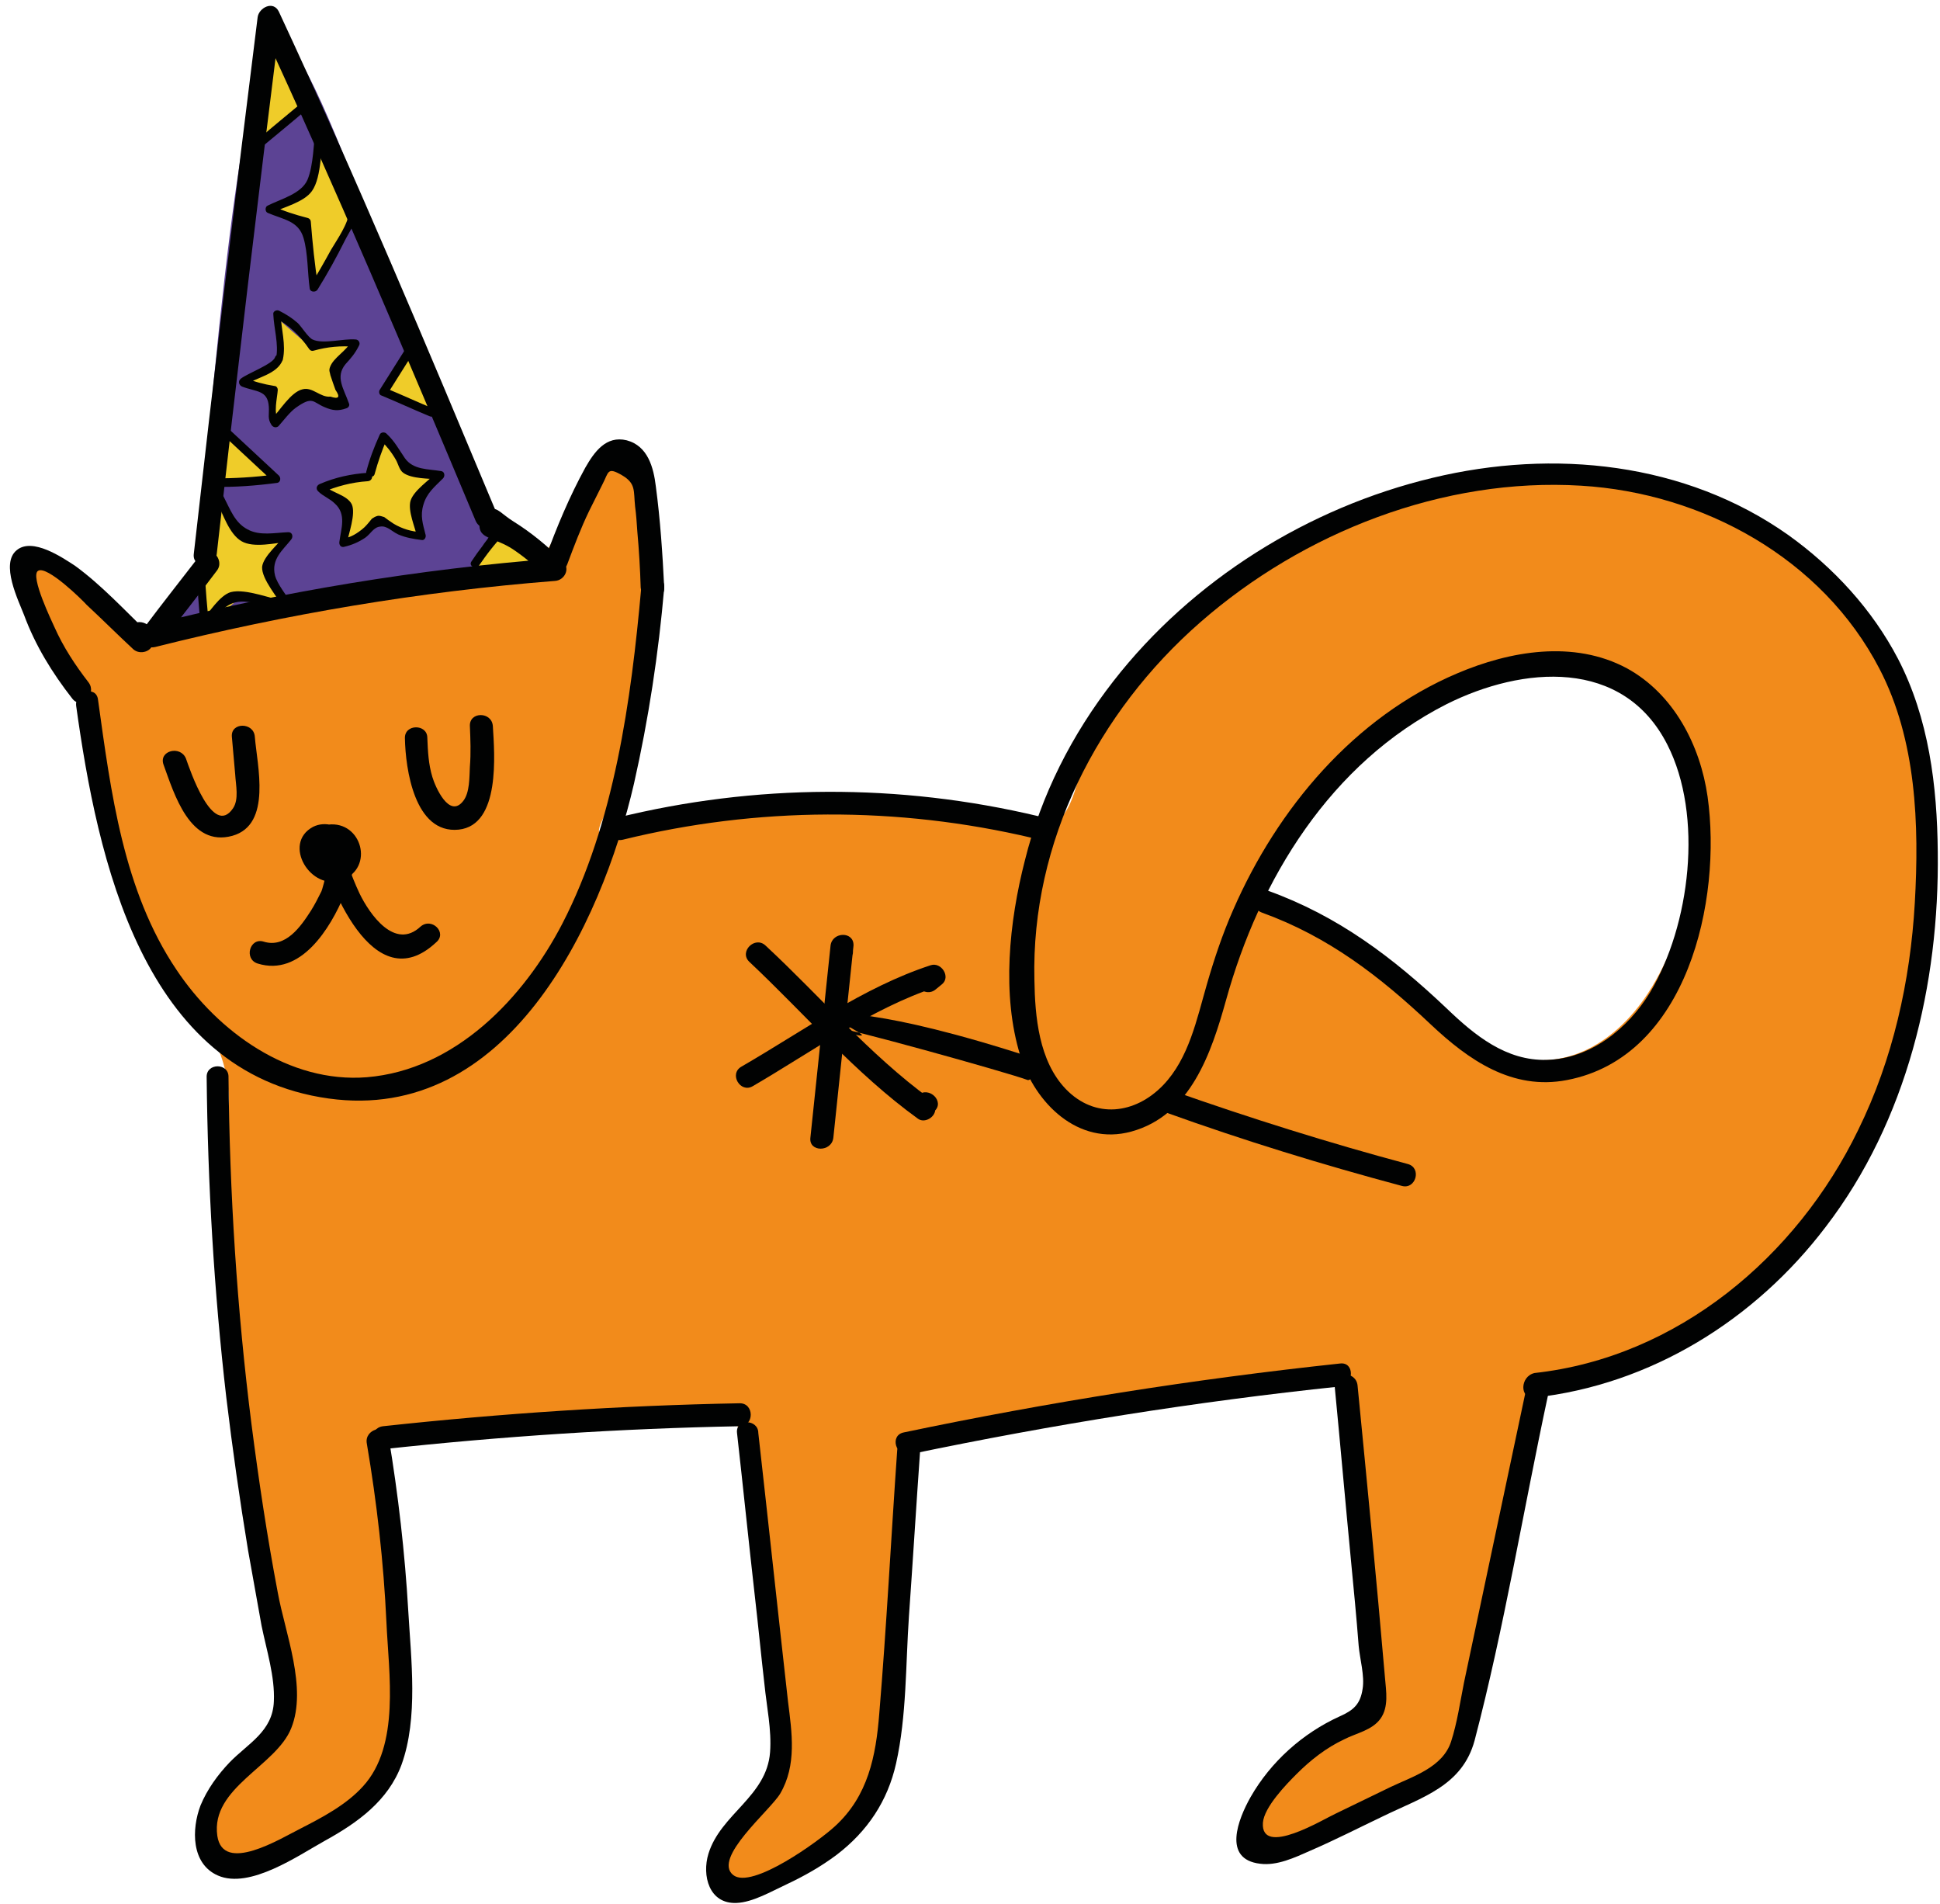
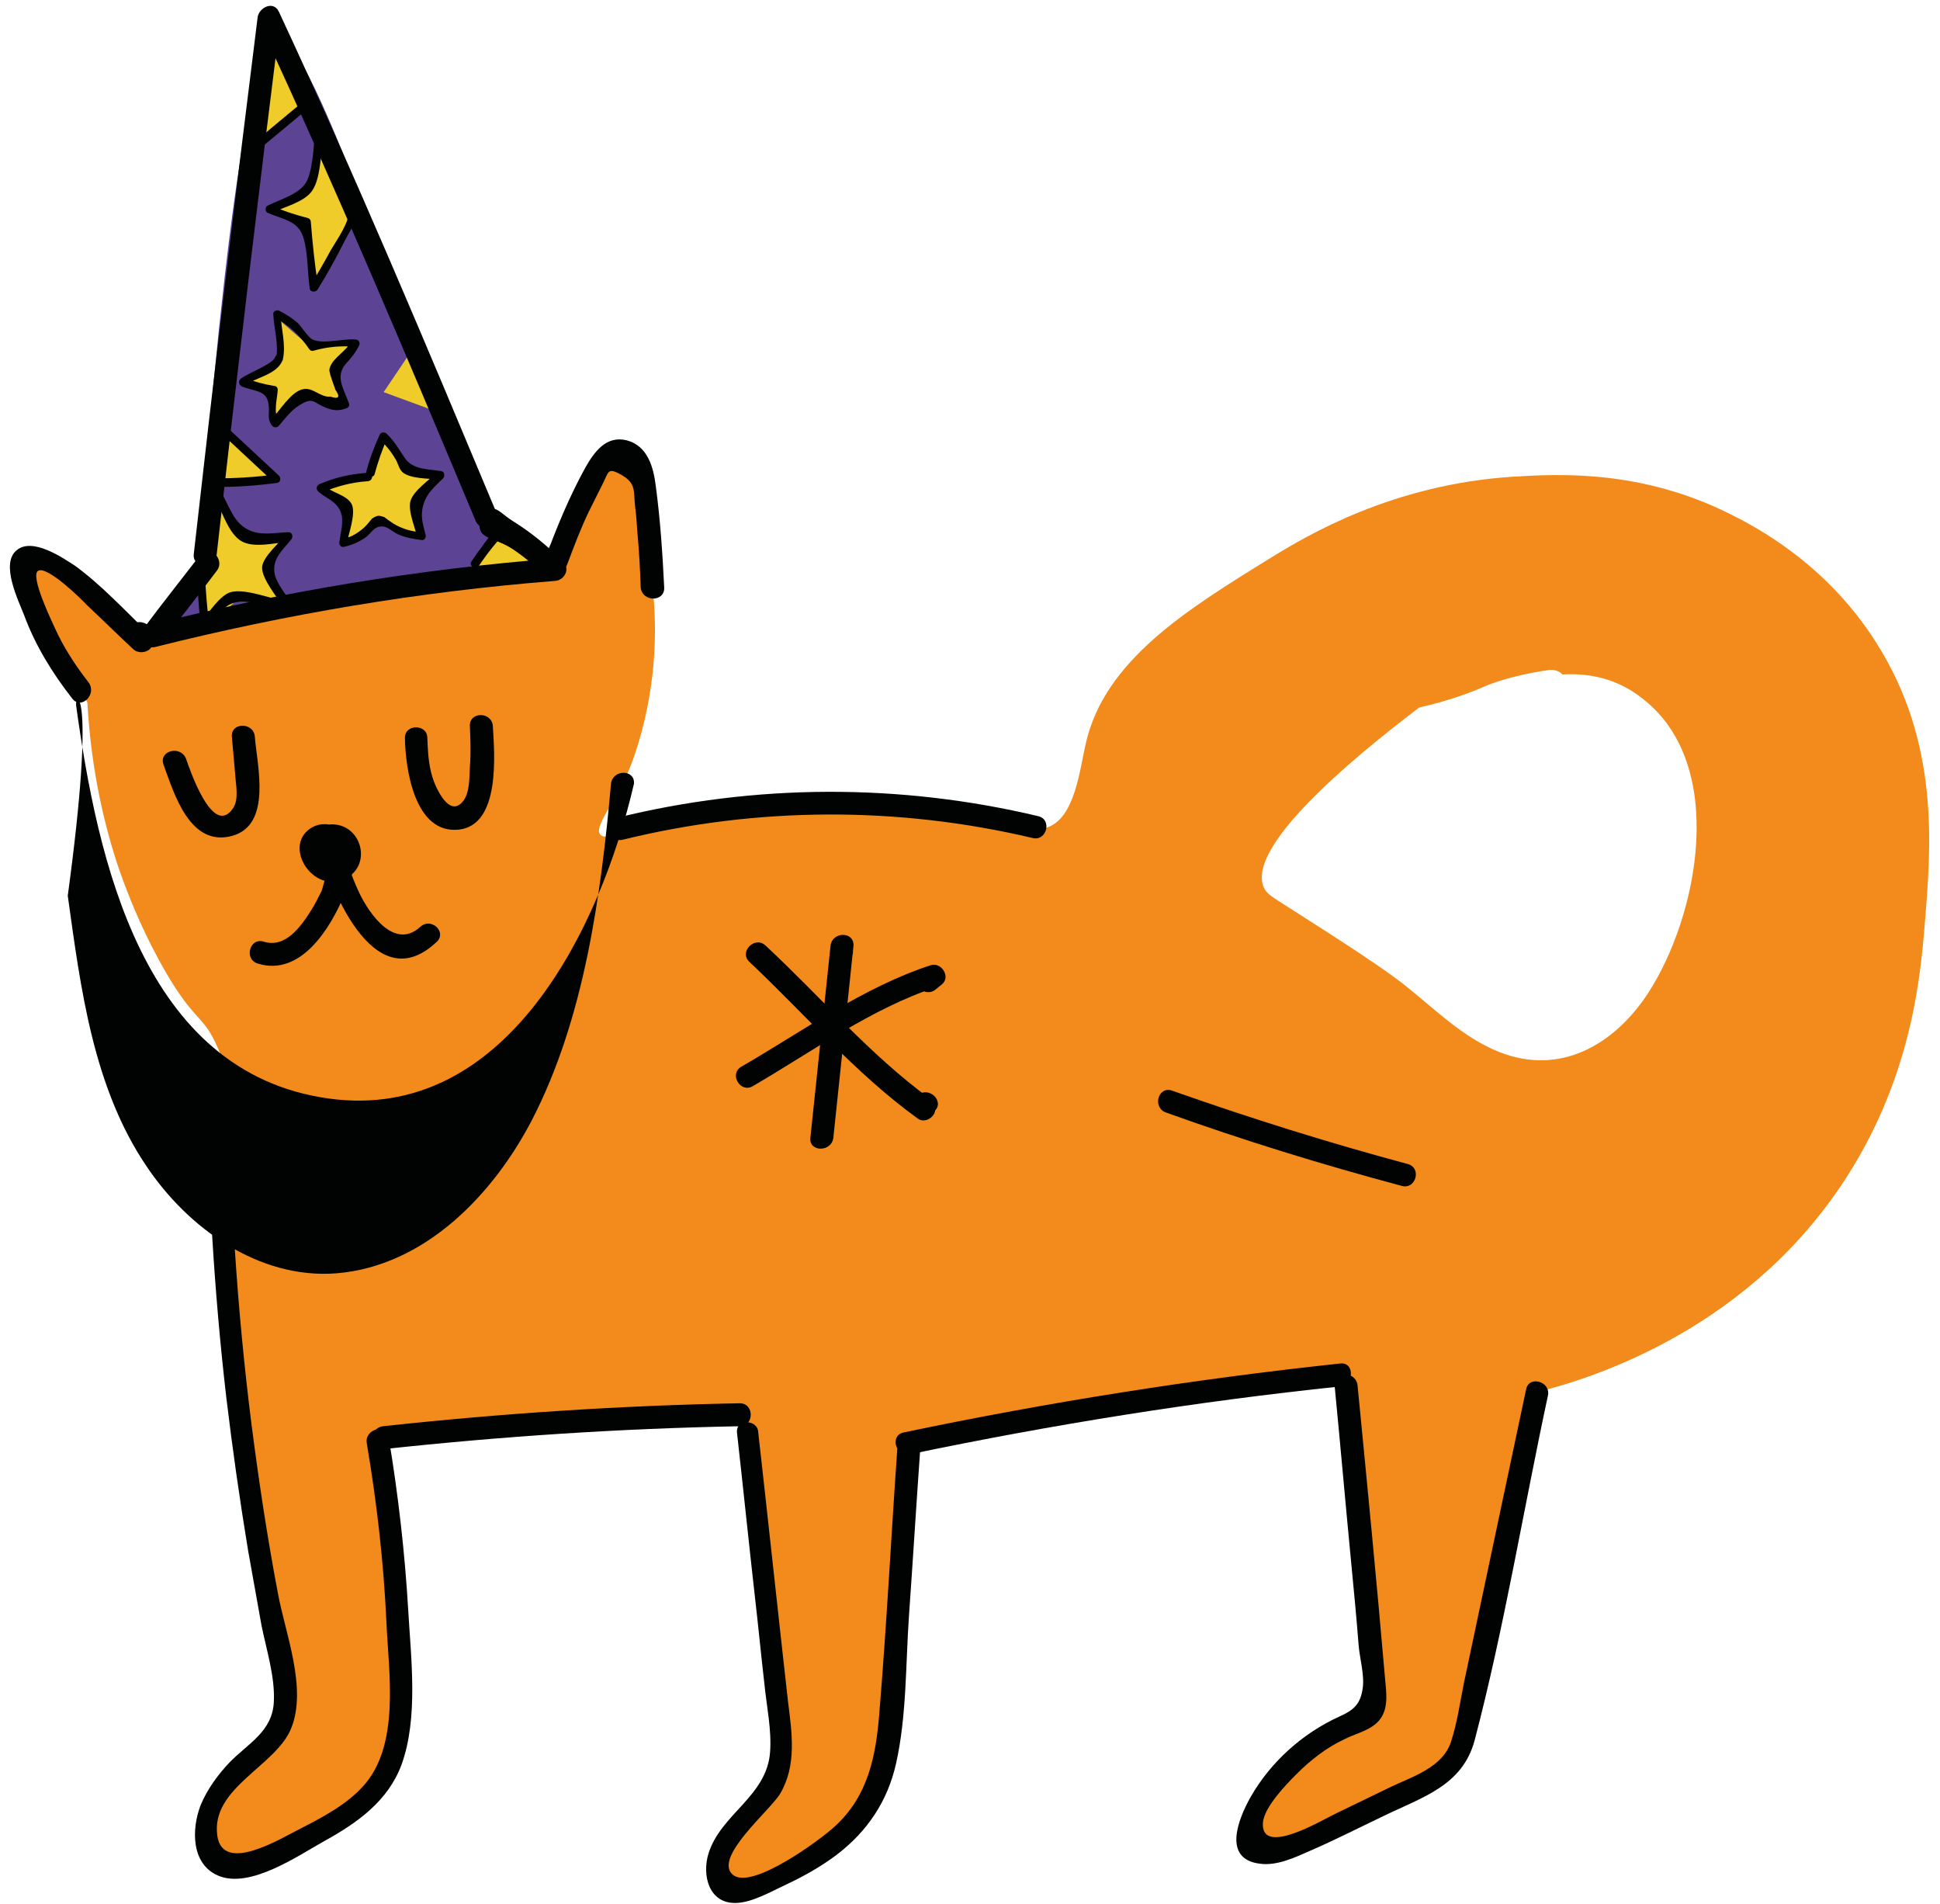
<svg xmlns="http://www.w3.org/2000/svg" height="339.9" preserveAspectRatio="xMidYMid meet" version="1.0" viewBox="-1.8 -1.1 346.4 339.9" width="346.4" zoomAndPan="magnify">
  <g id="change1_1">
    <path d="M47.9,5.6c7.1,0,30.2,74.9,34.8,83c1.1,2,2.2,3.1,2.2,3.1c3.5,3.5,7.8,3.2,8.1,5.1c0.2,1.3-1.8,2.6-2.1,2.9 c-2.6,1.7-5.2,0.6-9.6,0.7c-2.6,0.1-3.8,0.5-7.5,1.4c-8,1.8-12.5,1.9-20.3,3.2c-16,2.7-25.8,7.2-26.5,5.7c-0.5-1.1,4.9-3,7.3-8.7 c1.8-4.2,1.1-8.7,0-12.3C39.9,23.3,44.4,5.6,47.9,5.6z" fill="#5c4394" />
  </g>
  <g id="change2_1">
    <path d="M333.2,113.6c-9.1-14.4-22-20.9-26.2-23c-15.9-7.9-30.4-7.1-38.7-6.6c-21.5,1.4-36.6,10.4-43.4,14.6 c-14.9,9.2-29.4,18.2-32.8,32.9c-1.1,4.6-1.9,13.4-6.9,15.1c-2,0.7-4.1,0-5.6-0.7c-25.8-3.3-27.7-3.4-30.4-3.6 c-16.5-0.8-24.9-1.2-35,2.9c-4.9,2-7.8,3.8-8.8,2.7c-1.2-1.3,2.1-5,4.9-11.1c0,0,6.6-14.3,4.4-33.2c-0.2-1.4-0.4-4.2-0.8-8.3 c-0.2-1.6-0.3-3.6-0.3-6.4c0-3.8,0.2-6.5-1.5-7.7c-2.1-1.4-5.7,0.5-7.2,1.3C93.7,100.7,93.5,101,93.5,101s-11.1,1.1-15.2,1.6 c-19.6,2.2-40.5,7-42,7.3c-6.3,1.5-8.7,2.2-11,2.2c-0.8,0-1.4,0-2.1-0.2c-4.9-0.8-7.2-4.2-11.5-7.8c-1.1-1-7.7-6.5-9.2-5.4 c-1.1,0.8,0.1,5.8,11.3,25.6c0.7,12.7,3.3,22.8,5.6,29.6c3.9,11.3,8.5,18.8,9.7,20.7c4,6.3,5.4,6,7.4,10.1c4.4,8.8,2,16.6,1,26.5 c-0.6,6.3,0.5,15.2,2.8,32.9c3.1,25,4.5,37.6,7,43.7c1.6,3.9,5.3,11.8,1.9,17.7c-2.1,3.7-5.2,3.5-9.5,8.9c-1,1.2-7.1,8.9-4.5,13.4 c1.9,3.4,7.8,3.2,9.5,3.2c11.5-0.2,19.1-10.8,19.6-11.6c4.1-5.9,4.5-11.4,5.3-20.9c1-12.6-0.9-24.3-2-30.4 c-1.2-6.8-3.6-9.6-1.8-12.2c2.1-3.1,6.7-2,19.4-2.3c12.7-0.2,11.8-1.4,26.8-1.6c7.2-0.1,13.2,0.1,17.6,0.3c1.6,6,11.9,45.6,7,58.8 c-2.6,7-3.8,9.5-3.8,9.5c-4,8.5-7.5,12-6.2,13.9c1.4,2.2,7.8,0.4,8.9,0.1c13.5-4,20-18.3,20.4-19.3c3.1-7.1,2.4-11.4,2.7-27.6 c0.2-7.5,0.5-18.2,1.6-31.2c18.5-3.9,38-7.3,58.5-10c6.4-0.8,12.6-1.6,18.8-2.2c2.1,19.4,4.1,38.8,6.2,58.2 c-2.4,1.7-5.8,4.2-9.7,7.4c-12.8,10.5-12.9,13.4-12.6,14.7c0.5,2.3,2.8,4,4.8,4.6c4.1,1.4,7.9-1.7,17-7.5 c6.2-3.9,11.5-7.4,15.6-10.1c4.6-21.4,9.3-42.8,13.9-64.2c8.3-2.1,36.2-10.1,54.2-36.8c12.6-18.7,14.2-37.2,15-47 C343,150,344.6,131.5,333.2,113.6z M292.4,176.3c-6,9.1-15.6,14.7-26.5,10.4c-6.5-2.6-11.3-7.5-16.7-11.8c-5-4-16.4-11.1-22.3-14.9 c-1.7-1.1-2.5-1.6-3-2.6c-3.3-7.1,14.8-22.4,27.7-32.2c5.3-1.2,9.3-2.7,12-3.9c0,0,4.1-1.8,11.2-2.8c1-0.1,1.8,0.2,2.4,0.8 c5.1-0.3,10.1,0.9,14.4,4.4C306.7,135.5,301.5,162.4,292.4,176.3z" fill="#f28b1b" />
  </g>
  <g id="change3_1">
    <path d="M46.3,6.9c-0.7,5.8-1.3,11.7-2,17.5c2.7-2.2,5.5-4.3,8.2-6.5C50.5,14.2,48.4,10.5,46.3,6.9z" fill="#efcc29" />
  </g>
  <g id="change3_2">
    <path d="M55.2,24.8c-0.6,2.6-1.2,5.1-1.8,7.7c-2.4,1-4.8,2.1-7.2,3.1c2.3,1,4.5,1.9,6.8,2.9c0.4,3.8,0.8,7.7,1.3,11.5 c2.5-4.2,5-8.3,7.6-12.5C59.6,33.3,57.4,29.1,55.2,24.8z" fill="#efcc29" />
  </g>
  <g id="change3_3">
    <path d="M47.6,55.6c0.3,2.6,0.5,5.1,0.8,7.7c-2.3,1-4.6,2.1-6.8,3.1c1.8,0.7,3.7,1.5,5.5,2.2c-0.1,1.6-0.2,3.2-0.2,4.9 c1.9-1.4,3.7-2.8,5.6-4.2c2.2,0.7,4.3,1.4,6.5,2.1c-0.4-2.2-0.7-4.5-1.1-6.7c1.3-1.5,2.6-3,3.8-4.5c-2.9,0-5.8,0.1-8.7,0.1 C51.1,58.7,49.3,57.1,47.6,55.6z" fill="#efcc29" />
  </g>
  <g id="change3_4">
    <path d="M71.7,61.5c-1.7,2.5-3.3,4.9-5,7.4c3.3,1.2,6.5,2.4,9.8,3.6C74.9,68.9,73.3,65.2,71.7,61.5z" fill="#efcc29" />
  </g>
  <g id="change3_5">
    <path d="M66.2,76.5c-0.7,2.5-1.5,5-2.2,7.5c-2.8,0.7-5.6,1.3-8.4,2c1.6,1.1,3.3,2.1,4.9,3.2c-0.3,2.2-0.6,4.4-1,6.5 c2.1-1.4,4.2-2.8,6.4-4.2c2.4,1,4.7,2,7.1,3c-0.2-1.7-0.4-3.4-0.6-5.1c1.2-1.9,2.4-3.9,3.7-5.8c-1.9-0.4-3.9-0.9-5.8-1.3 C68.9,80.3,67.6,78.4,66.2,76.5z" fill="#efcc29" />
  </g>
  <g id="change3_6">
    <path d="M86.8,93.8c-1.3,2.2-2.7,4.4-4,6.6c3.7-0.1,7.5-0.2,11.2-0.3C91.7,98,89.2,95.9,86.8,93.8z" fill="#efcc29" />
  </g>
  <g id="change3_7">
    <path d="M37.1,85.1c3.2-0.2,6.5-0.4,9.7-0.6c-2.6-2.7-5.3-5.4-7.9-8.1C38.3,79.2,37.7,82.1,37.1,85.1z" fill="#efcc29" />
  </g>
  <g id="change3_8">
    <path d="M37.8,89.8c1.3,1.7,2.6,3.4,3.9,5c2.3,0,4.6,0.1,6.9,0.1c-0.9,1.7-1.8,3.5-2.8,5.2c0.9,2.3,1.9,4.5,2.8,6.8 c-2.5-0.5-5-1-7.5-1.4c-2.1,1.9-4.3,3.8-6.4,5.6c-0.2-3.2-0.4-6.5-0.6-9.7C35.3,97.6,36.6,93.7,37.8,89.8z" fill="#efcc29" />
  </g>
  <g>
    <g>
      <g id="change4_2">
        <path d="M54.6,21.4c-0.4,2.8-0.4,7-1.5,9.6c-1.1,2.5-4.7,3.4-7.1,4.6c-0.5,0.2-0.5,1.1,0,1.3 c2.8,1.2,5.5,1.4,6.4,4.5c0.8,2.7,0.7,6.2,1.1,9c0.1,0.7,1.1,0.7,1.4,0.2c1.8-2.9,3.4-5.8,4.9-8.8c0.8-1.6,2.1-3.3,2.1-5.1 c0-0.6-0.6-0.9-1.1-0.6c-0.1,0-0.1,0.1-0.2,0.1c-0.4,0.2-0.4,0.7-0.3,1c0,0,0,0.1,0.1,0.1c0.4,0.9,1.7,0.1,1.3-0.8 c0,0.3-0.1,0.5-0.1,0.8c-0.4-0.2-0.8-0.4-1.1-0.6c0,2-2.2,5.1-3.2,6.8c-1.2,2.2-2.4,4.3-3.7,6.4C54,49.9,54.5,50,55,50 c-0.6-3.8-1-7.7-1.3-11.5c0-0.3-0.2-0.6-0.6-0.7c-2.3-0.6-4.2-1.2-6.4-2.2c0,0.4,0,0.9,0,1.3c2.1-1,5.8-1.9,7.2-3.9 c1.8-2.5,1.6-8.2,2.1-11.2C56.2,20.9,54.7,20.5,54.6,21.4L54.6,21.4z" fill="#010202" />
      </g>
    </g>
    <g>
      <g id="change4_5">
        <path d="M48.7,63.1c0.6-2.7-0.3-5.4-0.4-8.2c-0.4,0.2-0.8,0.4-1.1,0.6c2.6,1.5,4.5,3.2,6.2,5.7 c0.2,0.3,0.5,0.4,0.8,0.3c2.5-0.7,4.8-0.9,7.4-0.7c-0.2-0.4-0.4-0.8-0.6-1.1c-0.9,1.9-3.3,3-3.9,4.8c-0.2,0.6,0,0.8,0.1,1.4 c0.3,0.9,0.6,1.8,0.9,2.6c0.9,1.3,0.6,1.7-0.9,1.2c-1.8,0.2-3.2-1.8-5-1.3c-2.1,0.5-4.1,3.9-5.5,5.3c0.4,0.1,0.8,0.1,1.2,0.2 c-0.9-1.3-0.2-3.9-0.1-5.4c0-0.3-0.2-0.7-0.6-0.7c-1.9-0.3-3.7-0.8-5.5-1.5c0.1,0.5,0.1,0.9,0.2,1.4C44,66.2,47.7,65.8,48.7,63.1 c0.3-0.9-1.1-1.3-1.4-0.4c-0.4,1.2-5,2.9-6.1,3.8c-0.5,0.4-0.4,1.1,0.2,1.4c2.6,1,4.6,0.6,4.8,3.6c0.1,1.4-0.3,2.1,0.5,3.3 c0.3,0.4,0.8,0.5,1.2,0.2c0.9-1,2-2.5,3.1-3.3c3.1-2.2,3-1,5.2-0.1c1.4,0.6,2.4,0.7,3.8,0.2c0.4-0.1,0.7-0.5,0.5-0.9 c-0.9-2.6-2.5-4.7-0.6-7c1-1.1,1.7-1.9,2.4-3.3c0.3-0.5-0.1-1.1-0.6-1.1c-2.2-0.2-5.8,0.9-7.7,0c-0.8-0.4-1.9-2.2-2.6-2.9 c-1-0.9-2.1-1.6-3.3-2.2c-0.5-0.3-1.2,0.1-1.1,0.6c0.1,2.5,1,5.4,0.5,7.8C47,63.6,48.5,64,48.7,63.1z" fill="#010202" />
      </g>
    </g>
    <g>
      <g id="change4_1">
        <path d="M65.1,83.5c0.6-2.2,1.3-4.2,2.2-6.3c-0.4,0.1-0.8,0.1-1.2,0.2c1.1,1.1,2,2.2,2.8,3.6 c0.4,0.7,0.6,1.8,1.3,2.3c1.5,1.1,4.6,1,6.3,1.2c-0.1-0.4-0.2-0.8-0.3-1.3c-1.3,1.4-4.1,3.2-4.7,5.1c-0.5,1.8,0.8,4.7,1.2,6.5 c0.2-0.3,0.5-0.6,0.7-0.9c-1.7-0.1-3.4-0.6-4.9-1.5c-0.6-0.4-1.2-0.8-1.7-1.2c-0.4-0.1-0.8-0.3-1.2-0.2c-0.4,0.1-0.7,0.3-1,0.5 c-0.4,0.5-0.8,1-1.3,1.5c-1.2,1.1-2.5,1.9-4.1,2.1c0.3,0.3,0.6,0.6,0.9,0.9c0.3-1.7,1.7-5.4,0.9-7.1c-0.9-1.7-3.6-2-5-3.4 c-0.1,0.4-0.2,0.8-0.3,1.3c2.7-1.1,5.2-1.8,8.2-2c1-0.1,1-1.6,0-1.5c-3,0.2-5.8,0.8-8.6,2c-0.5,0.2-0.8,0.8-0.3,1.3 c0.9,0.9,2.1,1.3,3,2.2c2.1,1.9,1.1,4.5,0.8,6.8c-0.1,0.6,0.3,1.1,0.9,0.9c1.3-0.3,2.5-0.8,3.7-1.6c1-0.7,1.5-1.9,2.7-2 c1.2-0.2,2.1,0.9,3.2,1.4c1.4,0.6,2.7,0.8,4.2,1c0.5,0.1,0.8-0.5,0.7-0.9c-0.5-2-1-3.4-0.4-5.4c0.6-2.1,2-3.2,3.5-4.7 c0.4-0.4,0.3-1.2-0.3-1.3c-2.4-0.4-5-0.2-6.5-2.3c-1.1-1.6-1.8-3-3.3-4.4c-0.3-0.3-1-0.3-1.2,0.2c-1,2.2-1.8,4.3-2.4,6.6 C63.4,84,64.9,84.4,65.1,83.5L65.1,83.5z" fill="#010202" />
      </g>
    </g>
    <g>
      <g id="change4_3">
        <path d="M36.9,88.5c1.1,2.1,2.2,5.7,4.4,7c2.2,1.3,6.1,0.3,8.5,0.1c-0.2-0.4-0.4-0.9-0.5-1.3 c-1.1,1.4-4.1,3.9-4.3,5.8c-0.1,2.2,2.9,5.6,3.9,7.4c0.3-0.4,0.6-0.7,0.8-1.1c-2.8-0.5-7.6-2.5-10.3-1.8c-2,0.6-3.9,3.7-5.2,5.2 c0.4,0.2,0.9,0.4,1.3,0.5c-0.3-3-0.6-6-0.7-9c-0.1-1-1.6-1-1.5,0c0.2,3,0.4,6,0.7,9c0.1,0.6,0.8,1.1,1.3,0.5 c2-2.3,3.2-4.7,6.6-4.5c2.5,0.2,5.1,1,7.5,1.4c0.6,0.1,1.2-0.5,0.8-1.1c-0.8-1.4-2.5-3.4-2.9-5c-0.7-2.9,1.4-4.5,2.9-6.4 c0.4-0.5,0.2-1.3-0.5-1.3c-2.5,0.1-5.1,0.7-7.3-0.5c-2.3-1.2-3.1-3.6-4.3-5.9C37.7,86.9,36.4,87.6,36.9,88.5L36.9,88.5z" fill="#010202" />
      </g>
    </g>
    <g>
      <g id="change4_4">
        <path d="M87.3,93.9c0,0,0-0.1,0-0.1c-0.1,0.2-0.2,0.4-0.4,0.6c-0.1,0-0.2,0-0.3,0.1c-0.2-0.2-0.3-0.3-0.5-0.5 c0.1-0.3,0-0.2-0.2,0.2c-0.2,0.2-0.3,0.5-0.5,0.7c-0.3,0.5-0.7,0.9-1,1.4c-0.7,0.9-1.4,1.9-2,2.8c-0.6,0.8,0.7,1.5,1.3,0.8 c0.7-1,1.4-2,2.2-3c0.5-0.7,1.7-1.8,1.8-2.7c0.3-1.4-1.7-1.7-1.8-0.3C85.7,94.9,87.2,94.9,87.3,93.9L87.3,93.9z" fill="#010202" />
      </g>
    </g>
    <g>
      <g id="change4_7">
        <path d="M45.6,24.6c2.5-2.1,5-4.1,7.4-6.2c-0.4-0.3-0.8-0.6-1.2-0.9c-0.2,0.2-0.3,0.5-0.5,0.7 c-0.5,0.8,0.8,1.6,1.3,0.8c0.2-0.2,0.3-0.5,0.5-0.7c0.5-0.8-0.6-1.4-1.2-0.9c-2.5,2.1-5,4.1-7.4,6.2 C43.8,24.2,44.9,25.3,45.6,24.6L45.6,24.6z" fill="#010202" />
      </g>
    </g>
    <g>
      <g id="change4_6">
-         <path d="M71.1,60.4c-1.7,2.7-3.4,5.4-5.1,8.1c-0.2,0.3-0.1,0.9,0.3,1c2.9,1.2,5.7,2.5,8.6,3.7 c0.9,0.4,1.6-0.9,0.8-1.3c-2.9-1.2-5.7-2.5-8.6-3.7c0.1,0.3,0.2,0.7,0.3,1c1.7-2.7,3.4-5.4,5.1-8.1 C72.9,60.3,71.6,59.6,71.1,60.4L71.1,60.4z" fill="#010202" />
-       </g>
+         </g>
    </g>
    <g>
      <g id="change4_8">
        <path d="M38.4,76.9c2.9,2.7,5.7,5.3,8.6,8c0.1-0.4,0.2-0.8,0.3-1.3c-3.6,0.5-7.3,0.7-11,0.7c-1,0-1,1.5,0,1.5 c3.8,0.1,7.6-0.2,11.4-0.7c0.6-0.1,0.7-0.9,0.3-1.3c-2.9-2.7-5.7-5.3-8.6-8C38.7,75.2,37.7,76.2,38.4,76.9L38.4,76.9z" fill="#010202" />
      </g>
    </g>
    <g>
      <g fill="#010202" id="change4_9">
        <path d="M83.9,93.4c0.5,1.8,3.2,1.6,6.4,3.9c2,1.4,3.9,3,5.6,4.8c0.5-1.2,1-2.3,1.4-3.5 c-24.5,1.9-48.7,5.9-72.5,11.9c0.7,1.1,1.3,2.3,2,3.4c3.4-4.4,6.8-8.7,10.1-13.1c1.6-2-1.3-4.9-2.9-2.9 c-3.4,4.4-6.8,8.7-10.1,13.1c-1.2,1.5-0.2,3.9,2,3.4c23.5-5.9,47.3-9.9,71.4-11.8c1.7-0.1,2.8-2.2,1.4-3.5 C96,96.4,93.1,94,89.9,92c-2.1-1.3-2.9-2.6-4.1-2.2C84.5,90.2,83.5,92,83.9,93.4z" fill="inherit" />
        <path d="M87,90.8C74.4,60.7,61.8,30.6,48,1c-1-2.1-3.6-0.7-3.8,1c-4,31.9-7.8,63.8-11.4,95.8c-0.3,2.6,3.8,2.6,4.1,0 c3.6-32,7.4-63.9,11.4-95.8c-1.3,0.3-2.5,0.7-3.8,1c13.6,29.3,26.1,59,38.6,88.8C84.1,94.3,88,93.2,87,90.8L87,90.8z" fill="inherit" />
        <path d="M21.2,111.9c0,0.5,0.1,1,0.1,1.5c1.2-0.5,2.3-1,3.5-1.4c-4.3-4.1-8.4-8.6-13.2-12.1 C9.3,98.4,4,94.8,1.2,97.1c-3,2.4,0.3,9,1.3,11.6c2,5.4,5,10.3,8.6,14.9c1.6,2.1,4.5-0.8,2.9-2.9c-2.4-3.1-4.5-6.3-6.1-9.9 c-0.3-0.7-4.4-9.1-2.9-10c1.6-1,7.9,5.2,8.7,6.1c2.8,2.6,5.5,5.3,8.3,7.9c1.2,1.1,3.6,0.4,3.5-1.4c0-0.5-0.1-1-0.1-1.5 C25,109.3,21,109.3,21.2,111.9L21.2,111.9z" fill="inherit" />
        <path d="M116.8,103.8c-0.3-6.1-0.7-12.1-1.5-18.1c-0.4-3.3-1.4-7.2-5.2-8.2c-3.7-0.9-5.8,2.1-7.4,4.9 c-2.8,5.1-5.1,10.6-7.1,16.1c-0.9,2.5,3,3.5,3.9,1.1c1.2-3.2,2.4-6.4,3.9-9.5c0.8-1.6,1.6-3.2,2.4-4.8c1.1-2.1,0.8-3.1,3.4-1.6 s2.1,2.8,2.4,5.6c0.2,1.5,0.3,3,0.4,4.5c0.3,3.3,0.5,6.7,0.6,10C112.9,106.4,116.9,106.4,116.8,103.8L116.8,103.8z" fill="inherit" />
-         <path d="M11.8,124.9c3.8,27.3,11.8,65.5,45.1,70.1c31.8,4.4,48.6-30.7,54.5-56.2c2.6-11.5,4.4-23.3,5.4-35 c0.2-2.6-3.8-2.6-4.1,0c-1.8,20.1-4.8,42-14.1,60c-6.9,13.3-19.1,26.1-34.9,27.4c-13.9,1.1-26.6-8.1-34-19.2 c-9.5-14.1-11.7-31.7-14-48.2C15.4,121.2,11.5,122.3,11.8,124.9L11.8,124.9z" fill="inherit" />
+         <path d="M11.8,124.9c3.8,27.3,11.8,65.5,45.1,70.1c31.8,4.4,48.6-30.7,54.5-56.2c0.2-2.6-3.8-2.6-4.1,0c-1.8,20.1-4.8,42-14.1,60c-6.9,13.3-19.1,26.1-34.9,27.4c-13.9,1.1-26.6-8.1-34-19.2 c-9.5-14.1-11.7-31.7-14-48.2C15.4,121.2,11.5,122.3,11.8,124.9L11.8,124.9z" fill="inherit" />
        <path d="M27.4,135.4c1.9,5.2,4.7,14.8,12.3,12.7c7.1-2,4.4-12.6,4-17.7c-0.2-2.6-4.3-2.6-4.1,0 c0.2,2.3,0.4,4.5,0.6,6.8c0.1,1.8,0.7,4.4-0.4,6c-3.6,5.3-7.7-6.9-8.4-8.9C30.4,131.9,26.5,132.9,27.4,135.4L27.4,135.4z" fill="inherit" />
        <path d="M70.5,130.7c0.1,5.4,1.7,17.1,9.6,16.3c7.5-0.8,6.4-13.5,6.1-18.5c-0.2-2.6-4.2-2.6-4.1,0 c0.1,2.4,0.2,4.8,0,7.3c-0.1,1.8,0,4.6-1.2,6.1c-2.5,3.2-5-2.6-5.5-4.3c-0.7-2.3-0.8-4.6-0.9-7C74.5,128.1,70.4,128.1,70.5,130.7 L70.5,130.7z" fill="inherit" />
        <path d="M73.3,164.3c-4.6,4.3-9.1-2.2-10.9-5.9c-1.6-3.4-2.8-7-3.6-10.7c-0.7,0.9-1.3,1.7-2,2.6c1-0.1-1,7.3-1.2,7.7 c-0.6,1.2-1.2,2.4-1.9,3.5c-1.8,2.8-4.5,6.7-8.4,5.5c-2.5-0.8-3.6,3.1-1.1,3.9c7.7,2.4,13-6.3,15.5-12.3 c1.4-3.1,2.9-7.2,0.7-10.4c-1.4-1.9-4.1-2.8-6.3-1.7c-5.6,3-0.4,11.6,5.2,9.5c5.8-2.2,3.5-10.6-2.5-9.9c-1.3,0.2-2.3,1.2-2,2.6 c1.9,7.9,10,29,21.3,18.4C78.1,165.4,75.3,162.6,73.3,164.3L73.3,164.3z" fill="inherit" />
        <path d="M35.1,191.2c0.2,19.1,1.3,38.1,3.5,57.1c1.1,9.2,2.4,18.3,3.9,27.4c0.8,4.5,1.6,8.9,2.4,13.4 c0.9,4.4,2.4,9.1,2.2,13.5c-0.2,5.4-4.6,7.5-7.9,10.9c-2.1,2.2-4,4.8-5.2,7.7c-1.6,4.2-1.7,10.4,3.1,12.5 c5.7,2.5,14.4-3.6,19.1-6.2c5.8-3.2,11.3-7.1,13.7-13.6c3-8.3,1.7-18.8,1.2-27.4c-0.6-10.4-1.8-20.8-3.5-31 c-0.4-2.6-4.4-1.5-3.9,1.1c1.8,10.6,3,21.2,3.5,31.9c0.4,9.1,2.5,22-4.2,29.3c-3,3.3-7.2,5.5-11.1,7.5 c-3.6,1.8-13.9,8.2-14.9,1.3c-1.2-8.6,10.5-12.4,13.2-19.2c2.9-7.2-1.1-17-2.4-24.2c-1.9-10-3.4-20-4.7-30.1 c-2.6-20.5-3.9-41.2-4.1-61.9C39.1,188.6,35,188.6,35.1,191.2L35.1,191.2z" fill="inherit" />
        <path d="M129.8,254.7c1.1,9.8,2.1,19.6,3.2,29.3c0.6,5.2,1.1,10.4,1.7,15.6c0.4,4,1.3,8.1,1,12.1 c-0.6,7.9-8.8,11-11,18.1c-1.2,3.9,0.1,9,5,8.8c2.9-0.1,6.3-2.1,8.9-3.3c3.2-1.5,6.2-3.2,9-5.3c5.5-4.2,9.1-9.6,10.6-16.3 c1.9-8.5,1.7-17.6,2.3-26.3c0.7-9.9,1.3-19.7,2-29.6c0.2-2.6-3.9-2.6-4.1,0c-1.1,15.7-1.9,31.4-3.2,47c-0.6,7.6-2,14.7-7.9,20.1 c-2.8,2.6-14.9,11.4-18.2,8.7c-3.7-3,6.6-11.5,8.4-14.5c3-5.1,2.1-10.9,1.4-16.5c-1.8-16-3.5-31.9-5.3-47.9 C133.6,252.2,129.5,252.1,129.8,254.7L129.8,254.7z" fill="inherit" />
        <path d="M236.5,246.2c1,10.3,1.9,20.6,2.9,31c0.5,5.2,1,10.3,1.4,15.5c0.2,2.3,1.1,5.4,0.7,7.7 c-0.4,2.7-1.6,3.8-4.1,4.9c-6.6,3-12.3,8.1-15.9,14.4c-2.2,3.9-5.1,11.1,1.7,11.9c3,0.4,6.2-1.1,8.9-2.3 c4.4-1.9,8.7-4.1,13.1-6.2c7-3.4,14.1-5.4,16.3-13.5c5.3-20.2,8.7-41.1,13.1-61.6c0.5-2.5-3.4-3.6-3.9-1.1 c-3.7,17.5-7.4,35-11.1,52.4c-0.7,3.5-1.2,7.1-2.3,10.5c-1.5,4.6-6.8,6.2-10.8,8.1c-3.3,1.6-6.6,3.2-9.9,4.8 c-2,0.9-13.3,7.8-12.9,1.6c0.2-2.8,4.2-6.9,6-8.7c2.5-2.5,5.3-4.7,8.5-6.2c2.1-1.1,5-1.6,6.5-3.7s1-4.9,0.8-7.3 c-1.5-17.4-3.2-34.8-4.9-52.2C240.3,243.6,236.3,243.6,236.5,246.2L236.5,246.2z" fill="inherit" />
-         <path d="M272.1,248.4c20.9-2.3,39.5-13.9,52.1-30.5c14.5-18.9,20.3-43.3,20-66.9c-0.1-11.8-1.6-23.9-7.1-34.5 c-4.6-8.8-11.5-16.3-19.6-22.1c-18.4-13-41.9-15.4-63.5-10.2c-22.2,5.3-42.9,18.2-57,36.3c-7.4,9.5-12.9,20.3-15.8,32 c-2.8,10.9-4.2,24-0.8,34.9c2.6,8.4,10.3,16.1,19.8,13.5c10.6-2.9,14.3-14.1,16.9-23.4c6-21.7,18.7-42.4,39.4-52.9 c13.6-6.8,31.5-8.3,39.4,7.2c6.5,12.7,4.1,32.3-3.1,44.3c-3.9,6.4-10.6,11.8-18.4,12c-7.3,0.2-12.9-4.4-17.9-9.2 c-9.6-9.1-19.4-16.5-31.9-21c-2.5-0.9-3.5,3-1.1,3.9c11.9,4.3,21.1,11.4,30.2,20c6.7,6.3,14.5,11.8,24.3,9.9 c21.5-4.1,27.7-32.1,25.1-50.6c-1.3-9.1-6-18.3-14.4-22.9c-9.5-5.1-20.9-3.1-30.3,0.9c-18.4,7.8-32.1,24.1-40,42.2 c-1.9,4.3-3.4,8.8-4.7,13.3c-1.8,6.2-3.2,13.2-7.8,18c-5,5.2-12.2,6.1-17.4,0.7c-4.8-5-5.5-12.9-5.6-19.5 c-0.6-24.6,11.3-47.8,29.6-63.8c18.4-16.1,43.4-25.9,68-24.4c21.8,1.3,43.1,13,53.3,32.7c6.6,12.7,7.1,27.8,6.3,41.8 c-0.8,13.9-3.9,27.9-10.1,40.5c-11,22.7-32.3,40.6-57.8,43.4C269.6,244.6,269.5,248.6,272.1,248.4L272.1,248.4z" fill="inherit" />
        <path d="M183.6,144.6c-24.8-5.9-50.6-5.8-75.3,0.3c-2.5,0.6-1.5,4.5,1.1,3.9c24-5.9,49.1-6,73.2-0.3 C185.1,149.1,186.1,145.2,183.6,144.6L183.6,144.6z" fill="inherit" />
-         <path d="M182.8,187.8c-14.4-4.7-23.3-6.6-28.6-7.4c-1-0.2-6.2-1-6.5-0.1c-0.3,0.9,4.5,3,4.4,3.4 c-0.2,0.4-4.7-1.2-4.6-1.3c0.2-0.5,30.8,8,34.2,9.3C181.9,191.8,183.3,191.4,182.8,187.8z" fill="inherit" />
        <path d="M206.4,197.5c13.9,5,27.9,9.3,42.1,13.1c2.5,0.7,3.6-3.2,1.1-3.9c-14.2-3.8-28.2-8.2-42.1-13.1 C205,192.7,203.9,196.6,206.4,197.5L206.4,197.5z" fill="inherit" />
        <path d="M150.5,168.9c0-0.4,0-0.8,0.1-1.2c0.1-2.6-3.8-2.5-4.1,0c-1.2,11.4-2.4,22.9-3.6,34.3 c-0.3,2.6,3.8,2.6,4.1,0c1.2-11.4,2.4-22.9,3.6-34.3c-1.4,0-2.7,0-4.1,0c0,0.4,0,0.8-0.1,1.2 C146.3,171.6,150.4,171.5,150.5,168.9L150.5,168.9z" fill="inherit" />
        <path d="M165.3,175.5c0.4-0.3,0.7-0.6,1.1-0.9c1.6-1.3-0.1-4-2-3.4c-12,3.9-22.9,11.8-33.8,18.1 c-2.3,1.3-0.2,4.8,2,3.5c10.5-6.1,21.2-13.9,32.8-17.7c-0.7-1.1-1.3-2.3-2-3.4c-0.4,0.3-0.7,0.6-1.1,0.9 C160.4,174.3,163.3,177.2,165.3,175.5z" fill="inherit" />
        <path d="M132,170.6c10,9.4,18.9,19.9,30.1,28c1.2,0.9,3.2-0.3,3.1-1.8c-0.1,0.2-0.1,0.3-0.2,0.5 c2-1.7-0.9-4.6-2.9-2.9c-0.8,0.7-1.1,1.3-1,2.4c1-0.6,2-1.2,3.1-1.8c-10.8-7.9-19.5-18.2-29.3-27.3 C133,165.9,130.1,168.8,132,170.6z" fill="inherit" />
        <path d="M130.3,249.4c-21.3,0.4-42.5,1.8-63.7,4.1c-2.6,0.3-2.6,4.3,0,4.1c21.2-2.3,42.4-3.7,63.7-4.1 C132.9,253.5,132.9,249.4,130.3,249.4L130.3,249.4z" fill="inherit" />
        <path d="M237.5,242.3c-26.2,2.8-52.1,6.9-77.9,12.3c-2.6,0.5-1.5,4.4,1.1,3.9c25.4-5.3,51-9.4,76.8-12.1 C240,246.1,240.1,242,237.5,242.3L237.5,242.3z" fill="inherit" />
      </g>
    </g>
  </g>
</svg>